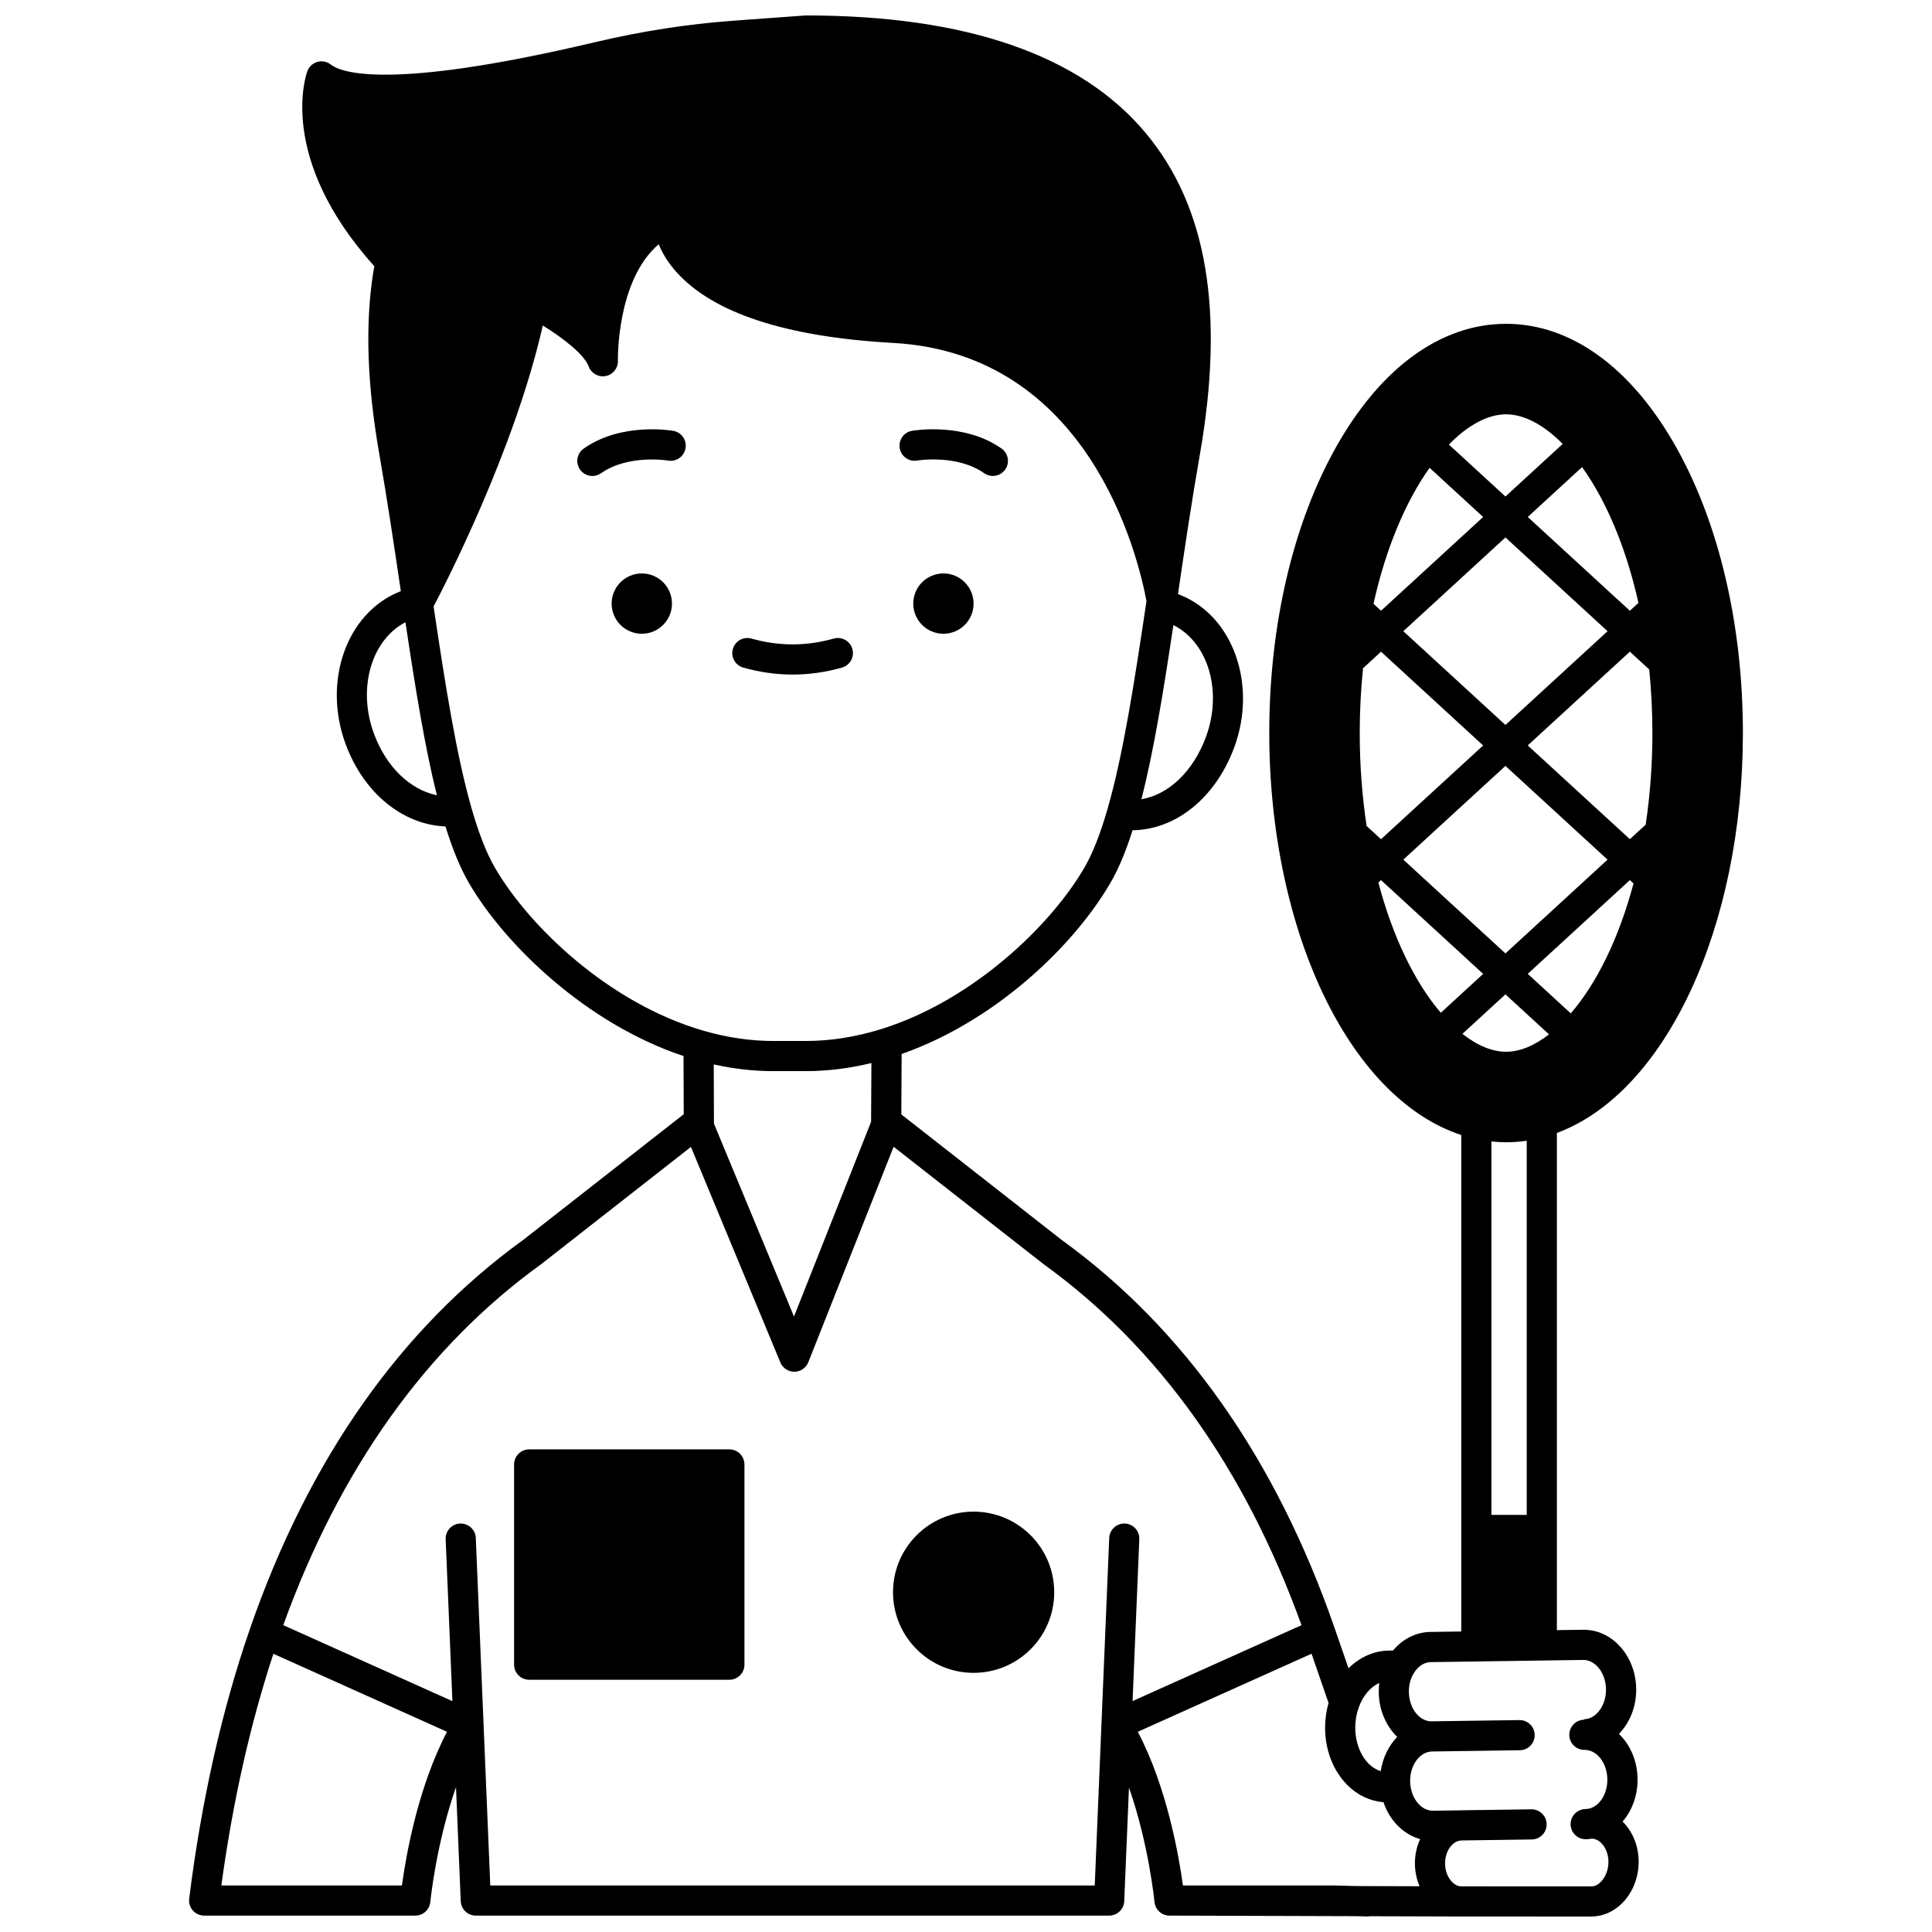
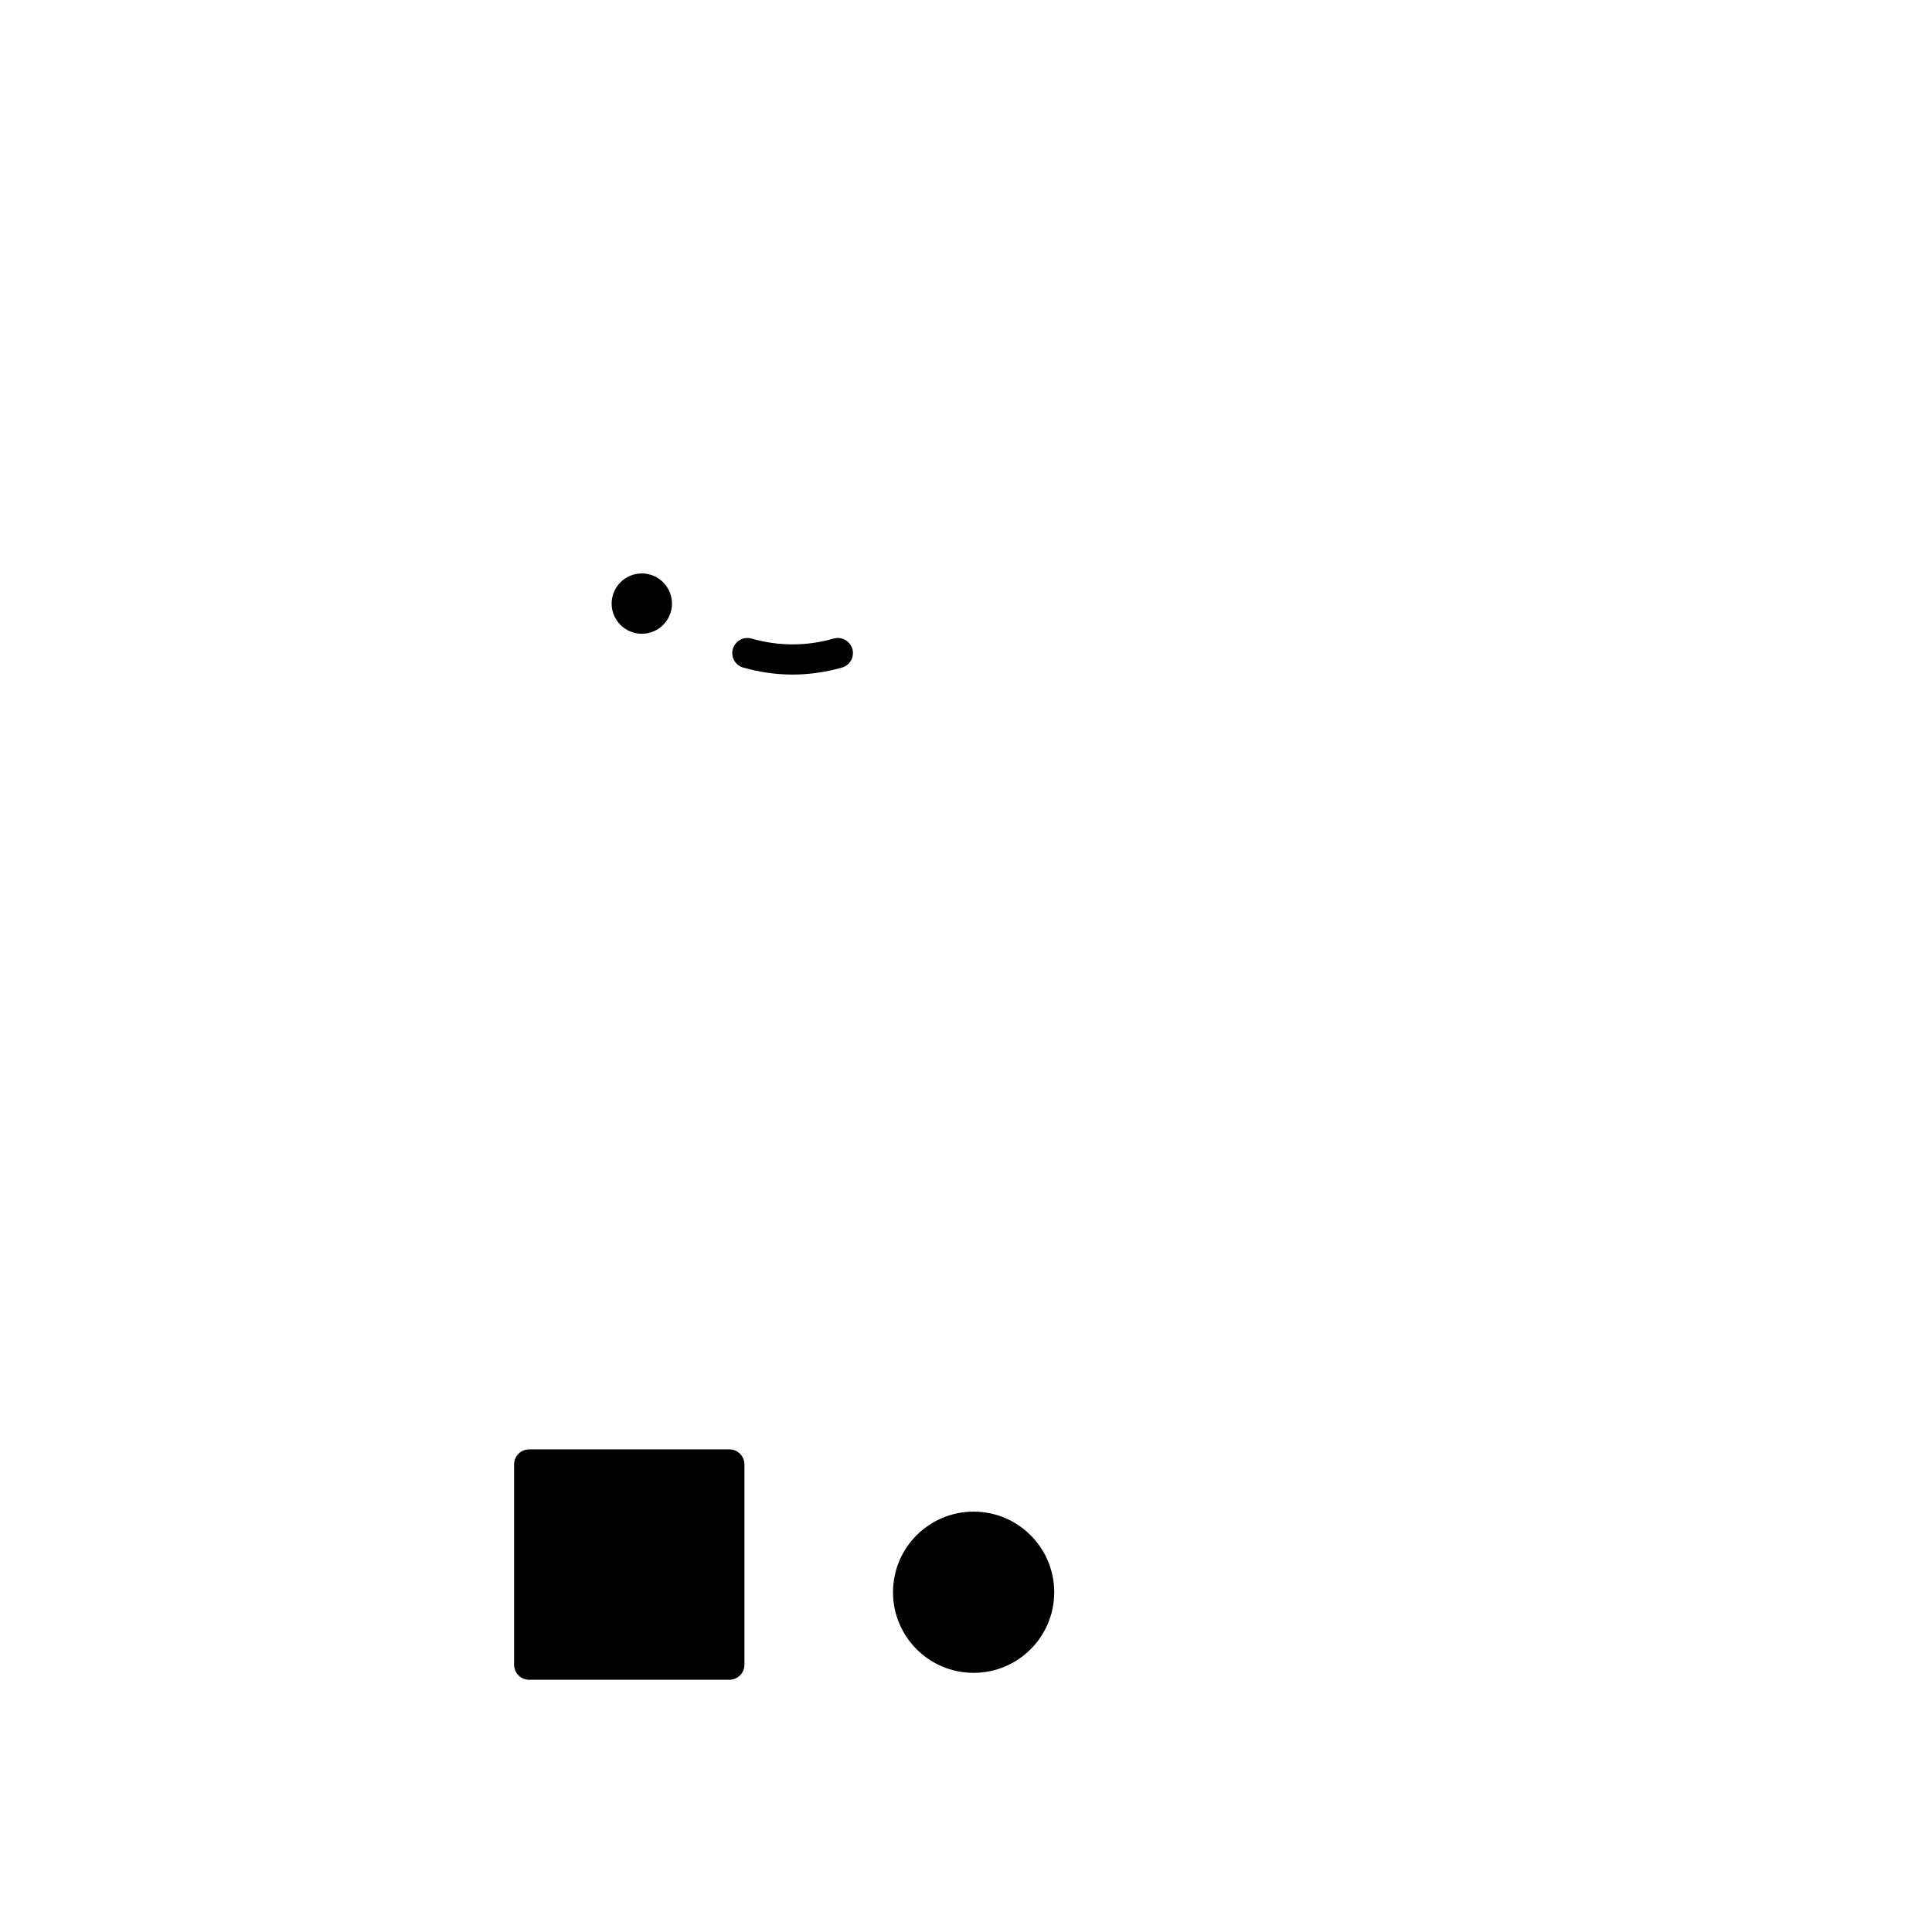
<svg xmlns="http://www.w3.org/2000/svg" width="800px" height="800px" version="1.1" viewBox="144 144 512 512">
  <defs>
    <clipPath id="a">
      <path d="m194 148.09h412v503.81h-412z" />
    </clipPath>
  </defs>
-   <path d="m402.01 303.96c0 4.414-3.578 7.992-7.992 7.992-4.414 0-7.992-3.578-7.992-7.992 0-4.414 3.578-7.992 7.992-7.992 4.414 0 7.992 3.578 7.992 7.992" />
  <path d="m322.08 303.96c0 4.414-3.578 7.992-7.992 7.992-4.414 0-7.996-3.578-7.996-7.992 0-4.414 3.582-7.992 7.996-7.992 4.414 0 7.992 3.578 7.992 7.992" />
-   <path d="m387.05 266.05c0.105-0.02 10.543-1.727 17.77 3.356 0.699 0.492 1.5 0.727 2.297 0.727 1.258 0 2.492-0.59 3.273-1.699 1.27-1.805 0.836-4.297-0.969-5.566-9.977-7.019-23.191-4.789-23.746-4.695-2.168 0.383-3.613 2.445-3.238 4.617 0.375 2.176 2.441 3.637 4.613 3.262z" />
-   <path d="m322.43 258.18c-0.559-0.098-13.77-2.328-23.746 4.695-1.805 1.27-2.238 3.762-0.969 5.566 0.777 1.105 2.016 1.699 3.273 1.699 0.793 0 1.598-0.238 2.297-0.727 7.207-5.07 17.621-3.383 17.766-3.356 2.168 0.379 4.238-1.074 4.621-3.246 0.383-2.18-1.066-4.25-3.242-4.633z" />
  <path d="m340.97 320.92c4.34 1.227 8.742 1.848 13.078 1.848s8.738-0.621 13.078-1.848c2.125-0.602 3.359-2.809 2.758-4.934-0.602-2.125-2.812-3.359-4.934-2.758-7.266 2.055-14.539 2.055-21.805 0-2.121-0.602-4.332 0.637-4.934 2.758-0.602 2.125 0.633 4.332 2.758 4.934z" />
  <path d="m337.29 528.1h-53.055c-2.207 0-3.996 1.789-3.996 3.996v53.062c0 2.207 1.789 3.996 3.996 3.996h53.055c2.207 0 3.996-1.789 3.996-3.996v-53.062c0-2.207-1.789-3.996-3.996-3.996z" />
  <g clip-path="url(#a)">
-     <path d="m577.97 615.38c-0.059-4.102-1.473-7.969-3.992-10.887-0.305-0.352-0.621-0.68-0.945-0.992 2.863-2.949 4.648-7.223 4.574-11.957-0.059-4.098-1.473-7.965-3.988-10.883-2.691-3.125-6.258-4.812-10.145-4.758l-6.887 0.098v-131.75c28.738-10.652 49.297-54.434 49.297-105.99 0-28.574-6.293-55.504-17.723-75.816-11.836-21.043-27.828-32.629-45.031-32.629-17.207 0-33.203 11.586-45.039 32.629-11.43 20.316-17.723 47.242-17.723 75.816 0 26.059 5.356 51.207 15.082 70.816 9.238 18.629 21.863 31.172 35.801 35.707v131.58l-8.195 0.117c-3.801 0.059-7.371 1.875-9.898 4.938h-1.102c-3.988 0.055-7.734 1.777-10.688 4.691l-3.664-10.609c-15.531-44.797-39.867-79.414-72.332-102.89l-42.512-33.281 0.09-16.004c25.164-8.859 45.812-28.945 55.367-45.426 2.113-3.644 4.031-8.215 5.832-13.883 11.438-0.102 22.02-8.59 26.953-21.992 6.125-16.664-0.332-34.781-14.395-40.383-0.188-0.074-0.352-0.133-0.527-0.199 1.789-12.148 3.641-24.703 5.762-36.762 6.684-38.047 1.973-66.027-14.41-85.539-17.305-20.602-47.555-31.047-89.922-31.047-0.098 0-0.191 0.004-0.289 0.012l-19.086 1.391c-12.004 0.875-24.266 2.781-36.449 5.66-55.461 13.141-67.676 7.887-70.098 5.965-1.004-0.797-2.328-1.062-3.562-0.719s-2.227 1.262-2.672 2.461c-0.348 0.938-8.086 22.988 17.754 51.699l-0.309 1.734c-2.16 13.832-1.609 29.66 1.68 48.383 2.035 11.621 3.828 23.719 5.562 35.422l0.082 0.57c-0.082 0.031-0.168 0.059-0.25 0.09-14.078 5.598-20.535 23.711-14.395 40.379 4.781 13.023 15.156 21.426 26.484 21.879 1.887 6.109 3.91 11 6.152 14.879 9.535 16.438 31.199 37.414 56.926 45.961l0.055 15.426-42.57 33.328c-32.457 23.469-56.797 58.086-72.332 102.89-7.477 21.578-12.914 45.688-16.156 71.66-0.145 1.137 0.211 2.281 0.969 3.141 0.766 0.859 1.859 1.352 3.004 1.352h55.949c2.062 0 3.785-1.566 3.981-3.617 0.02-0.203 1.527-15.43 6.805-30.422l1.258 30.211c0.09 2.141 1.852 3.828 3.992 3.828h167.85c2.144 0 3.902-1.691 3.992-3.828l1.254-30.09c5.246 14.953 6.742 30.098 6.762 30.301 0.195 2.047 1.914 3.613 3.969 3.617h0.004l49.527 0.152 3.309 0.086 0.004-0.074 24.441 0.074h0.012 0.141l34.461 0.008c3.019-0.035 5.93-1.332 8.184-3.648 2.766-2.84 4.316-6.883 4.258-11.094-0.062-4.191-1.691-7.894-4.258-10.426 2.527-2.922 4.031-6.953 3.965-11.352zm-1.07-237.25c-3.828 14.332-9.641 26.332-16.629 34.426l-11.398-10.473 27.062-24.848zm-33.941-91.703 27.062 24.848-27.062 24.848-27.062-24.848zm38.102 34.988c0.551 5.469 0.844 11.125 0.844 16.848 0 8.16-0.598 16.324-1.781 24.281l-4.191 3.844-27.062-24.84 27.059-24.848zm-38.102 25.559 27.062 24.84-27.062 24.848-27.062-24.848zm0 60.539 11.547 10.605c-3.898 3.031-7.781 4.609-11.379 4.609-3.668 0-7.617-1.633-11.566-4.75zm32.973-101.66-27.062-24.848 14.398-13.223c6.508 9.066 11.727 21.609 14.941 35.977zm-32.973-30.273-14.992-13.766c5.066-5.191 10.359-8.016 15.164-8.016 4.742 0 9.98 2.766 15 7.848zm-5.906 5.426-27.062 24.848-2-1.836c3.18-14.363 8.375-26.93 14.867-36.043zm-31.836 40.086 4.773-4.383 27.059 24.848-27.062 24.84-3.82-3.5c-1.211-8.012-1.824-16.289-1.824-24.629 0.004-5.812 0.297-11.582 0.875-17.176zm4.773 56.152 27.062 24.848-11.223 10.305c-6.969-8.148-12.75-20.184-16.543-34.504zm33.141 69.469c1.828 0 3.652-0.141 5.465-0.402v99.145h-9.352v-98.961c1.293 0.137 2.59 0.219 3.887 0.219zm-33.613 143.3c-0.102 0.824-0.148 1.66-0.137 2.508 0.066 4.699 1.961 8.91 4.891 11.777-2.258 2.344-3.836 5.512-4.359 9.074-1.363-0.418-2.445-1.223-3.172-1.945-2.269-2.258-3.609-5.883-3.582-9.699 0.016-1.848 0.332-3.625 0.941-5.297 1.117-3.094 3.117-5.391 5.418-6.418zm-45.922-250.74c-3.375 9.176-9.93 15.332-17.113 16.535 3.238-12.648 5.758-28.02 8.48-46.156 9.199 4.59 13.086 17.512 8.633 29.621zm-220.51-0.879c-4.422-12.004-0.652-24.809 8.363-29.496 2.606 17.418 5.137 33.055 8.328 45.848-7.082-1.445-13.445-7.512-16.691-16.352zm32.047 35.508c-2.227-3.848-4.332-9.234-6.258-16.016-3.945-13.898-6.871-32.305-9.969-53.176 2.84-5.387 21.488-41.484 28.938-74.449 5.32 3.277 11.004 7.676 12.16 10.844 0.672 1.84 2.582 2.922 4.5 2.555 1.926-0.367 3.301-2.074 3.25-4.035-0.008-0.234-0.414-21.316 10.809-30.898 0.879 2.168 2.316 4.699 4.66 7.324 9.75 10.922 29.105 17.258 57.516 18.832 51.84 2.875 64.785 56.082 67.09 68.41-3.367 22.695-6.289 41.207-10.41 55.391-1.895 6.516-3.867 11.492-6.023 15.219-8.836 15.238-29.391 35.117-53.637 42.742-6.781 2.137-13.559 3.223-20.148 3.223h-8.691c-6.086 0-12.363-0.93-18.66-2.769-24.871-7.266-46.008-27.488-55.125-43.195zm99.801 51.816-0.086 15.574-20.43 51.602-21.215-51.125-0.051-15.684c5.309 1.176 10.594 1.773 15.77 1.773h8.691c5.695-0.004 11.504-0.727 17.32-2.141zm-124.42 217.95h-47.855c3-22.066 7.633-42.684 13.793-61.402l46.016 20.676c-7.762 14.785-10.91 33.059-11.953 40.727zm191.6-95.914c-2.172-0.102-4.066 1.621-4.16 3.828l-3.836 92.086h-160.19l-3.836-92.086c-0.09-2.207-1.973-3.914-4.16-3.828-2.203 0.094-3.918 1.953-3.824 4.16l1.789 42.906-44.828-20.141c15.031-41.578 38-73.738 68.301-95.625 0.043-0.031 0.082-0.062 0.125-0.094l39.613-31.016 23.699 57.117c0.621 1.492 2.078 2.465 3.691 2.465h0.031c1.629-0.016 3.086-1.012 3.684-2.523l22.605-57.102 39.676 31.062c0.039 0.031 0.082 0.062 0.125 0.094 30.309 21.891 53.27 54.055 68.297 95.629l-44.77 20.117 1.785-42.883c0.098-2.211-1.613-4.074-3.82-4.168zm3.418 55.188 46.039-20.688 4.508 13.039c-0.582 2.047-0.898 4.184-0.918 6.375-0.039 6.012 2.125 11.633 5.938 15.426 2.691 2.676 6.051 4.238 9.539 4.508 1.629 4.867 5.277 8.531 9.711 9.773-0.91 1.992-1.414 4.25-1.379 6.637 0.031 2.098 0.477 4.078 1.23 5.863l-16.672-0.051-6.039-0.156h-40.004c-1.039-7.668-4.184-25.941-11.953-40.727zm122.74 39.742c-0.539 0.555-1.422 1.219-2.504 1.234l-34.41-0.012h-0.137c-1.977-0.008-4.211-2.477-4.262-6.012-0.047-3.262 1.926-6.074 4.309-6.148 0.051 0 0.105-0.008 0.156-0.012l18.512-0.258c2.207-0.031 3.973-1.844 3.941-4.051s-1.883-3.984-4.051-3.941l-18.613 0.262c-0.012 0-0.02 0.004-0.027 0.004-0.051 0-0.113 0.004-0.172 0.008l-7.273 0.098c-2.941 0.012-5.496-2.832-5.973-6.773-0.039-0.277-0.062-0.605-0.07-0.984-0.059-4.262 2.496-7.809 5.707-7.938l23.363-0.332c2.207-0.031 3.973-1.844 3.941-4.051-0.031-2.188-1.812-3.941-3.996-3.941h-0.059l-23.203 0.328h-0.117c-3.231 0-5.906-3.481-5.965-7.766-0.027-1.805 0.406-3.504 1.277-4.945 1.105-1.867 2.758-2.953 4.519-2.977l40.418-0.578c1.422-0.02 2.856 0.684 3.973 1.98 1.273 1.48 2.023 3.586 2.051 5.785 0.066 4.246-2.59 7.879-5.746 7.93v0.148h-0.039c-2.207 0.031-3.969 1.848-3.938 4.055 0.031 2.188 1.812 3.938 3.996 3.938h0.059c1.422-0.008 2.856 0.68 3.973 1.98 1.293 1.5 2.019 3.551 2.051 5.785 0.059 3.844-2.047 7.188-4.875 7.809-0.098 0.016-0.191 0.02-0.285 0.039-0.223 0.035-0.445 0.066-0.66 0.07-2.207 0.043-3.961 1.867-3.918 4.074 0.039 2.18 1.82 3.922 3.992 3.922h0.078c0.551-0.012 1.109-0.07 1.672-0.156 2.297 0.16 4.242 2.852 4.285 6.016 0.039 2.078-0.703 4.102-1.98 5.41z" />
-   </g>
+     </g>
  <path d="m423.38 565.96c0 11.801-9.566 21.363-21.363 21.363s-21.359-9.562-21.359-21.363c0-11.797 9.562-21.359 21.359-21.359s21.363 9.562 21.363 21.359" />
</svg>